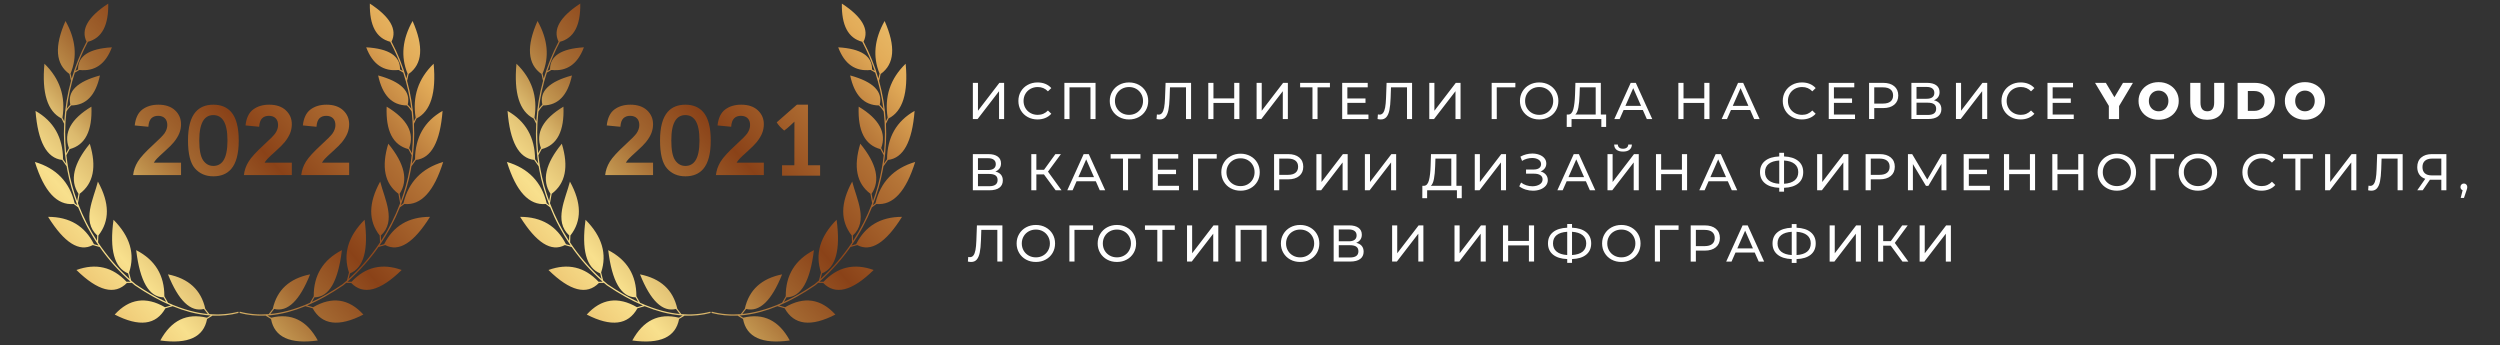
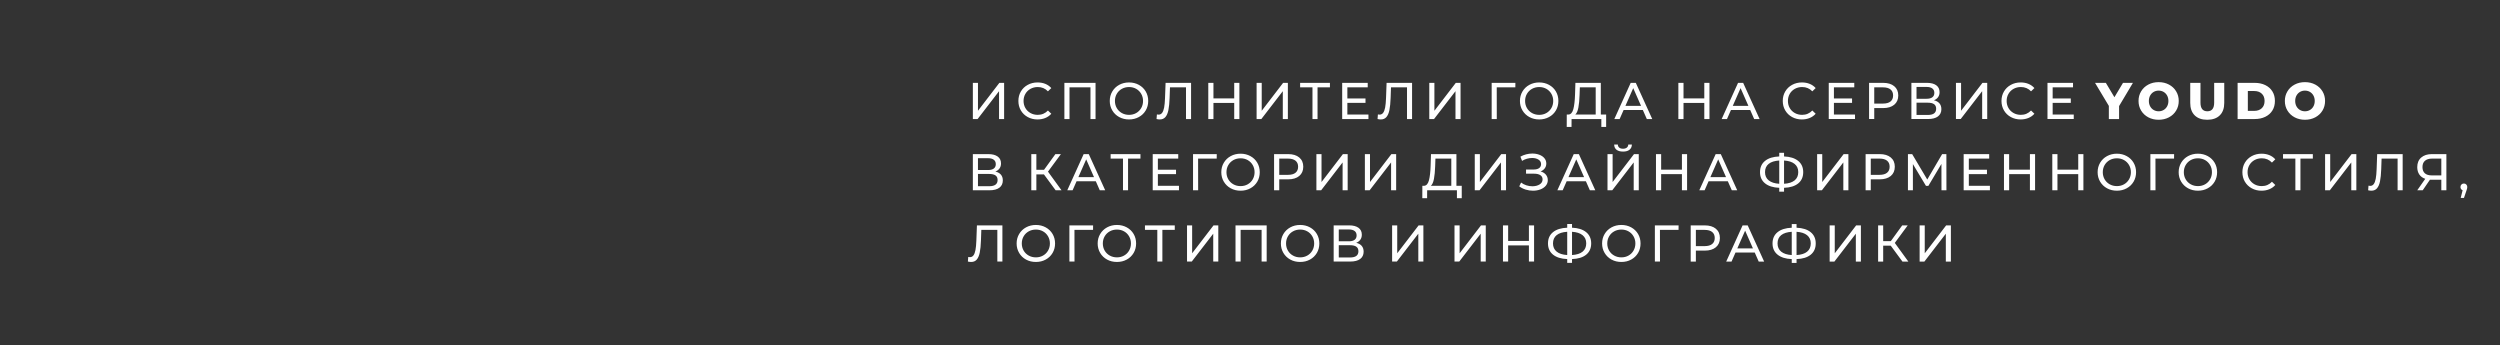
<svg xmlns="http://www.w3.org/2000/svg" xmlns:xlink="http://www.w3.org/1999/xlink" xml:space="preserve" width="1920px" height="265px" style="shape-rendering:geometricPrecision; text-rendering:geometricPrecision; image-rendering:optimizeQuality; fill-rule:evenodd; clip-rule:evenodd" viewBox="0 0 1920 265">
  <rect x="0" y="0" width="1920" height="265" fill="#333333" stroke="none" />
  <defs>
    <style type="text/css">  .fil2 {fill:white;fill-rule:nonzero} .fil1 {fill:url(#id0)} .fil0 {fill:url(#id1)}  </style>
    <linearGradient id="id0" gradientUnits="userSpaceOnUse" x1="70.15" y1="285.62" x2="423.05" y2="-20.4">
      <stop offset="0" style="stop-opacity:1; stop-color:#E2AB58" />
      <stop offset="0.161" style="stop-opacity:1; stop-color:#F8E08D" />
      <stop offset="0.235" style="stop-opacity:1; stop-color:#DCBA6E" />
      <stop offset="0.278" style="stop-opacity:1; stop-color:#C0934E" />
      <stop offset="0.337" style="stop-opacity:1; stop-color:#A56B33" />
      <stop offset="0.451" style="stop-opacity:1; stop-color:#8A4218" />
      <stop offset="0.627" style="stop-opacity:1; stop-color:#B67638" />
      <stop offset="0.729" style="stop-opacity:1; stop-color:#E2AB58" />
      <stop offset="0.824" style="stop-opacity:1; stop-color:#EDC572" />
      <stop offset="1" style="stop-opacity:1; stop-color:#F8E08D" />
    </linearGradient>
    <linearGradient id="id1" gradientUnits="userSpaceOnUse" xlink:href="#id0" x1="432.66" y1="285.62" x2="785.56" y2="-20.4"> </linearGradient>
  </defs>
  <g id="Слой_x0020_1">
    <g id="_2461634928800">
-       <path class="fil0" d="M445.64 2.74c0.31,16.8 -4.89,26.58 -15.6,29.34 -3.86,7.29 -7.06,14.79 -9.62,22.41l2.03 -1.18c-0.18,-10.28 8.49,-15.94 25.99,-16.97 -4.82,12.91 -13.13,18.71 -24.94,17.39l-3.5 2.04c-2.99,9.15 -5.06,18.48 -6.24,27.86 0.35,-0.53 0.74,-1.04 1.18,-1.56 0.48,-0.57 1.01,-1.14 1.61,-1.72 -2.44,-10.16 5.13,-17.63 22.71,-22.4 -3.25,15.24 -10.61,22.91 -22.07,23.03 -0.59,0.56 -1.1,1.11 -1.57,1.66 -0.85,1.02 -1.52,2.04 -2.12,3.13 -1.18,10.62 -1.23,21.3 -0.17,31.85 0.49,-0.92 1.21,-2.25 2.11,-3.9 -4.27,-11.69 1.49,-22.3 17.29,-31.81 0.77,18.66 -4.8,29.53 -16.7,32.6 -1.36,2.48 -2.24,4.15 -2.53,4.7 0.41,3.63 0.94,7.25 1.61,10.85 1.53,8.28 3.76,16.43 6.66,24.36l1.02 -5.6c-6.81,-10.29 -3.91,-23.11 8.69,-38.45 5.42,17.77 2.82,30.58 -7.78,38.44l-1.33 7.25c3.81,10.05 8.69,19.72 14.63,28.85l0.17 -4.08c-12.08,-10.97 -2.83,-28.14 0.54,-41.37 9.05,16.41 9.17,30.2 0.36,41.39l-0.23 5.34c6.76,10.16 14.83,19.61 24.17,28.09l-1.09 -4.3c-10.64,-4.32 -14.38,-18.06 -11.23,-41.2 12.68,12.76 16.68,26.25 11.97,40.48l1.55 6.1c1.12,1 2.26,1.98 3.42,2.95 8.09,5.51 15.95,10.04 23.56,13.59l-2.01 -3.54c-11.15,-0.08 -18.18,-12.16 -21.07,-36.25 14.51,7.48 21.72,19.28 21.63,35.41l2.83 5.01c5.79,2.62 11.44,4.66 16.94,6.13 4.63,1.23 9.16,2.06 13.59,2.48 -0.61,-0.8 -1.62,-2.12 -2.97,-3.86 -10.32,2.54 -19.52,-6.32 -27.61,-26.58 15.86,3.19 25.4,11.95 28.62,26.29l-0.08 0.03c1.72,2.23 2.85,3.72 3.24,4.23 7.71,0.62 15.13,-0.01 22.23,-1.87l0.25 0.96c-6.43,1.68 -13.1,2.37 -20.02,2.06l-4.22 2.58c-2.6,13.96 -14.58,19.46 -35.93,16.51 8.39,-15.45 20.33,-21.28 35.82,-17.49l2.77 -1.69c-5.18,-0.34 -10.49,-1.24 -15.94,-2.69 -4.3,-1.15 -8.68,-2.64 -13.15,-4.48 -0.64,0.2 -2.67,0.83 -5.56,1.64 -7.15,12.87 -20.13,14.46 -38.93,4.8 11.11,-12.22 23.98,-14.1 38.61,-5.64 2.05,-0.57 3.6,-1.03 4.59,-1.34 -8.93,-3.79 -18.19,-8.95 -27.77,-15.48l-0.04 -0.03c-0.75,-0.63 -1.49,-1.26 -2.22,-1.89l-3.81 0.09c-9.33,9.59 -22.25,6.28 -38.76,-9.94 14.92,-5.4 27.75,-2.38 38.49,9.05l3.09 -0.07c-9.1,-8.06 -17.04,-17.02 -23.78,-26.65l-5.2 -1.47c-10.45,5.55 -21.91,-1.68 -34.38,-21.68 16.46,0 28.2,7 35.23,20.99l3.55 1.01c-6.32,-9.23 -11.56,-19.05 -15.66,-29.27 -0.44,-0.33 -1.7,-1.29 -3.41,-2.6 -12.82,1.21 -22.76,-9.55 -29.82,-32.29 16.46,4.86 26.64,15.43 30.53,31.71l2.06 1.58c-3.45,-8.89 -6.06,-18.08 -7.79,-27.42 -0.15,-0.84 -0.3,-1.69 -0.44,-2.53l-3.46 -4.89c-11.81,-1.38 -18.62,-13.93 -20.44,-37.64 13.95,7.93 21,20.3 21.15,37.1l2.42 3.42c-1.56,-10.12 -2.1,-20.4 -1.59,-30.69 -0.27,-0.53 -1.09,-2.16 -2.03,-4.06 -10.8,-5.49 -15.16,-19.5 -13.1,-42.02 11.84,11.45 16.44,25.28 13.83,41.48l1.4 2.81c0.63,-10.44 2.35,-20.88 5.19,-31.13l-1.22 -5.29c-10.69,-7.57 -11.7,-21.13 -3.02,-40.69 7.91,14.04 9.2,27.49 3.87,40.37l0.88 3.82c2.8,-9.67 6.59,-19.16 11.41,-28.34 -4.54,-9.26 1.01,-19 16.66,-29.22zm80.74 77.66c5.81,0 10.35,1.86 13.63,5.59 3.9,4.41 5.85,11.72 5.85,21.93 0,10.19 -1.97,17.53 -5.89,21.98 -3.25,3.68 -7.78,5.51 -13.59,5.51 -5.83,0 -10.54,-2.01 -14.11,-6.04 -3.58,-4.02 -5.36,-11.22 -5.36,-21.55 0,-10.15 1.97,-17.45 5.89,-21.9 3.25,-3.68 7.78,-5.52 13.58,-5.52zm0 7.99c3.23,0 5.75,1.32 7.58,3.97 2.16,3.12 3.25,8.31 3.25,15.56 0,7.23 -1.09,12.43 -3.28,15.59 -1.8,2.61 -4.32,3.92 -7.55,3.92 -3.24,0 -5.86,-1.43 -7.84,-4.29 -1.99,-2.86 -2.98,-7.96 -2.98,-15.29 0,-7.2 1.09,-12.39 3.27,-15.55 1.81,-2.61 4.32,-3.91 7.55,-3.91zm74.23 38.56l9.45 0 0.06 -33.51c-2.34,2.16 -4.98,4.77 -7.86,6.85 -2.8,-2.44 -4.28,-3.98 -5.76,-6.3 6.14,-5.58 10.88,-9.39 15.52,-13.59l8.5 0 0 46.55 9.33 0 0 7.96 -29.24 0 0 -7.96zm-99.06 -2.04l0 9.53 -36.78 0c0.39,-3.63 1.59,-7.06 3.58,-10.3 1.99,-3.24 5.92,-7.54 11.79,-12.9 4.73,-4.33 7.62,-7.27 8.69,-8.81 1.44,-2.13 2.17,-4.23 2.17,-6.32 0,-2.3 -0.63,-4.06 -1.89,-5.3 -1.25,-1.24 -2.98,-1.85 -5.19,-1.85 -2.19,0 -3.92,0.65 -5.22,1.95 -1.29,1.29 -2.03,3.44 -2.23,6.45l-10.48 -1.02c0.62,-5.68 2.57,-9.76 5.86,-12.24 3.29,-2.46 7.4,-3.7 12.33,-3.7 5.4,0 9.65,1.44 12.75,4.3 3.08,2.87 4.62,6.43 4.62,10.7 0,2.42 -0.44,4.73 -1.32,6.93 -0.88,2.19 -2.28,4.48 -4.21,6.88 -1.26,1.6 -3.57,3.89 -6.88,6.88 -3.33,2.99 -5.43,4.96 -6.31,5.95 -0.9,0.98 -1.61,1.94 -2.16,2.87l20.88 0zm85.07 0l0 9.53 -36.78 0c0.39,-3.63 1.59,-7.06 3.58,-10.3 1.99,-3.24 5.93,-7.54 11.79,-12.9 4.73,-4.33 7.62,-7.27 8.69,-8.81 1.44,-2.13 2.17,-4.23 2.17,-6.32 0,-2.3 -0.62,-4.06 -1.88,-5.3 -1.26,-1.24 -2.99,-1.85 -5.19,-1.85 -2.2,0 -3.93,0.65 -5.23,1.95 -1.29,1.29 -2.03,3.44 -2.23,6.45l-10.48 -1.02c0.63,-5.68 2.58,-9.76 5.87,-12.24 3.28,-2.46 7.39,-3.7 12.32,-3.7 5.41,0 9.65,1.44 12.75,4.3 3.08,2.87 4.62,6.43 4.62,10.7 0,2.42 -0.44,4.73 -1.32,6.93 -0.88,2.19 -2.28,4.48 -4.21,6.88 -1.26,1.6 -3.57,3.89 -6.88,6.88 -3.33,2.99 -5.43,4.96 -6.31,5.95 -0.89,0.98 -1.61,1.94 -2.15,2.87l20.87 0zm59.93 -122.17c-0.31,16.8 4.9,26.58 15.61,29.34 3.85,7.29 7.05,14.79 9.61,22.41l-2.03 -1.18c0.18,-10.28 -8.48,-15.94 -25.99,-16.97 4.82,12.91 13.14,18.71 24.94,17.39l3.5 2.04c2.99,9.15 5.07,18.48 6.25,27.86 -0.36,-0.53 -0.75,-1.04 -1.18,-1.56 -0.48,-0.57 -1.01,-1.14 -1.61,-1.72 2.43,-10.16 -5.14,-17.63 -22.72,-22.4 3.25,15.24 10.61,22.91 22.08,23.03 0.58,0.56 1.1,1.11 1.56,1.66 0.85,1.02 1.53,2.04 2.12,3.13 1.18,10.62 1.23,21.3 0.17,31.85 -0.49,-0.92 -1.2,-2.25 -2.11,-3.9 4.27,-11.69 -1.49,-22.3 -17.28,-31.81 -0.78,18.66 4.79,29.53 16.69,32.6 1.36,2.48 2.24,4.15 2.53,4.7 -0.4,3.63 -0.94,7.25 -1.61,10.85 -1.53,8.28 -3.76,16.43 -6.65,24.36l-1.03 -5.6c6.81,-10.29 3.91,-23.11 -8.69,-38.45 -5.41,17.77 -2.82,30.58 7.78,38.44l1.33 7.25c-3.8,10.05 -8.69,19.72 -14.63,28.85l-0.17 -4.08c12.08,-10.97 2.83,-28.14 -0.53,-41.37 -9.06,16.41 -9.18,30.2 -0.37,41.39l0.23 5.34c-6.76,10.16 -14.83,19.61 -24.17,28.09l1.1 -4.3c10.63,-4.32 14.37,-18.06 11.23,-41.2 -12.69,12.76 -16.68,26.25 -11.97,40.48l-1.56 6.1c-1.12,1 -2.26,1.98 -3.42,2.95 -8.09,5.51 -15.94,10.04 -23.56,13.59l2.01 -3.54c11.15,-0.08 18.18,-12.16 21.08,-36.25 -14.52,7.48 -21.73,19.28 -21.63,35.41l-2.84 5.01c-5.79,2.62 -11.44,4.66 -16.94,6.13 -4.63,1.23 -9.16,2.06 -13.59,2.48 0.61,-0.8 1.62,-2.12 2.97,-3.86 10.32,2.54 19.52,-6.32 27.61,-26.58 -15.86,3.19 -25.4,11.95 -28.62,26.29l0.09 0.03c-1.73,2.23 -2.86,3.72 -3.25,4.23 -7.71,0.62 -15.12,-0.01 -22.23,-1.87l-0.25 0.96c6.43,1.68 13.1,2.37 20.02,2.06l4.22 2.58c2.61,13.96 14.58,19.46 35.93,16.51 -8.39,-15.45 -20.32,-21.28 -35.82,-17.49l-2.76 -1.69c5.18,-0.34 10.49,-1.24 15.93,-2.69 4.3,-1.15 8.69,-2.64 13.16,-4.48 0.64,0.2 2.67,0.83 5.56,1.64 7.14,12.87 20.12,14.46 38.92,4.8 -11.11,-12.22 -23.98,-14.1 -38.61,-5.64 -2.05,-0.57 -3.6,-1.03 -4.59,-1.34 8.93,-3.79 18.19,-8.95 27.77,-15.48l0.04 -0.03c0.75,-0.63 1.49,-1.26 2.22,-1.89l3.81 0.09c9.33,9.59 22.25,6.28 38.76,-9.94 -14.92,-5.4 -27.75,-2.38 -38.49,9.05l-3.09 -0.07c9.1,-8.06 17.04,-17.02 23.78,-26.65l5.2 -1.47c10.45,5.55 21.91,-1.68 34.38,-21.68 -16.46,0 -28.2,7 -35.23,20.99l-3.55 1.01c6.33,-9.23 11.56,-19.05 15.67,-29.27 0.43,-0.33 1.69,-1.29 3.41,-2.6 12.81,1.21 22.75,-9.55 29.81,-32.29 -16.46,4.86 -26.64,15.43 -30.52,31.71l-2.07 1.58c3.45,-8.89 6.06,-18.08 7.79,-27.42 0.15,-0.84 0.3,-1.69 0.44,-2.53l3.46 -4.89c11.81,-1.38 18.62,-13.93 20.44,-37.64 -13.95,7.93 -20.99,20.3 -21.15,37.1l-2.42 3.42c1.56,-10.12 2.1,-20.4 1.59,-30.69 0.27,-0.53 1.09,-2.16 2.03,-4.06 10.8,-5.49 15.17,-19.5 13.1,-42.02 -11.83,11.45 -16.44,25.28 -13.82,41.48l-1.4 2.81c-0.64,-10.44 -2.36,-20.88 -5.2,-31.13l1.22 -5.29c10.69,-7.57 11.7,-21.13 3.03,-40.69 -7.92,14.04 -9.21,27.49 -3.88,40.37l-0.87 3.82c-2.8,-9.67 -6.6,-19.16 -11.42,-28.34 4.54,-9.26 -1.01,-19 -16.66,-29.22z" />
-       <path class="fil1" d="M83.12 2.74c0.32,16.8 -4.89,26.58 -15.6,29.34 -3.85,7.29 -7.05,14.79 -9.61,22.41l2.03 -1.18c-0.18,-10.28 8.48,-15.94 25.98,-16.97 -4.81,12.91 -13.13,18.71 -24.93,17.39l-3.5 2.04c-2.99,9.15 -5.07,18.48 -6.25,27.86 0.36,-0.53 0.75,-1.05 1.18,-1.56 0.48,-0.57 1.01,-1.14 1.61,-1.72 -2.43,-10.16 5.14,-17.63 22.71,-22.4 -3.24,15.24 -10.6,22.91 -22.07,23.03 -0.58,0.56 -1.1,1.11 -1.56,1.66 -0.85,1.01 -1.53,2.04 -2.12,3.13 -1.19,10.62 -1.23,21.3 -0.17,31.85 0.48,-0.92 1.2,-2.25 2.11,-3.9 -4.27,-11.69 1.49,-22.3 17.28,-31.81 0.78,18.66 -4.79,29.53 -16.69,32.6 -1.36,2.48 -2.24,4.15 -2.53,4.7 0.4,3.63 0.94,7.25 1.6,10.85 1.54,8.28 3.76,16.43 6.66,24.36l1.03 -5.6c-6.81,-10.29 -3.91,-23.11 8.69,-38.45 5.41,17.77 2.82,30.58 -7.79,38.44l-1.32 7.25c3.8,10.05 8.69,19.73 14.63,28.85l0.17 -4.08c-12.08,-10.97 -2.83,-28.14 0.53,-41.37 9.06,16.41 9.18,30.2 0.36,41.39l-0.22 5.34c6.76,10.16 14.83,19.61 24.17,28.1l-1.1 -4.31c-10.63,-4.32 -14.37,-18.06 -11.23,-41.2 12.69,12.76 16.68,26.25 11.97,40.48l1.56 6.1c1.12,1 2.26,1.98 3.42,2.95 8.09,5.51 15.94,10.04 23.55,13.59l-2 -3.54c-11.15,-0.08 -18.18,-12.16 -21.08,-36.25 14.52,7.48 21.73,19.28 21.63,35.41l2.84 5.02c5.79,2.61 11.43,4.65 16.94,6.12 4.63,1.23 9.15,2.06 13.58,2.49 -0.6,-0.81 -1.62,-2.13 -2.96,-3.87 -10.32,2.54 -19.52,-6.32 -27.61,-26.58 15.86,3.19 25.39,11.95 28.62,26.29l-0.09 0.03c1.73,2.23 2.86,3.72 3.25,4.23 7.71,0.61 15.12,-0.01 22.23,-1.87l0.25 0.96c-6.43,1.68 -13.11,2.37 -20.02,2.06l-4.22 2.58c-2.61,13.96 -14.58,19.46 -35.93,16.51 8.39,-15.45 20.32,-21.28 35.82,-17.49l2.76 -1.69c-5.18,-0.34 -10.49,-1.24 -15.93,-2.69 -4.3,-1.15 -8.69,-2.64 -13.16,-4.48 -0.64,0.2 -2.67,0.83 -5.56,1.64 -7.15,12.87 -20.12,14.46 -38.93,4.8 11.12,-12.22 23.99,-14.1 38.61,-5.63 2.06,-0.58 3.61,-1.04 4.6,-1.35 -8.93,-3.79 -18.19,-8.95 -27.78,-15.48l-0.03 -0.03c-0.75,-0.62 -1.49,-1.26 -2.22,-1.89l-3.81 0.09c-9.33,9.59 -22.25,6.28 -38.77,-9.94 14.93,-5.4 27.76,-2.38 38.5,9.05l3.09 -0.07c-9.1,-8.06 -17.04,-17.02 -23.78,-26.65l-5.2 -1.47c-10.45,5.55 -21.91,-1.67 -34.38,-21.68 16.45,0 28.2,7 35.23,20.99l3.55 1.01c-6.33,-9.23 -11.56,-19.05 -15.67,-29.28 -0.43,-0.32 -1.7,-1.28 -3.41,-2.59 -12.81,1.21 -22.75,-9.55 -29.82,-32.29 16.47,4.86 26.65,15.43 30.53,31.71l2.07 1.58c-3.45,-8.89 -6.06,-18.08 -7.79,-27.42 -0.16,-0.84 -0.3,-1.69 -0.45,-2.53l-3.45 -4.89c-11.81,-1.38 -18.62,-13.93 -20.44,-37.65 13.94,7.94 20.99,20.31 21.15,37.11l2.42 3.42c-1.56,-10.12 -2.1,-20.4 -1.6,-30.68 -0.27,-0.54 -1.08,-2.17 -2.03,-4.07 -10.79,-5.49 -15.16,-19.5 -13.09,-42.02 11.83,11.45 16.44,25.28 13.82,41.48l1.4 2.81c0.64,-10.44 2.36,-20.88 5.19,-31.13l-1.21 -5.29c-10.69,-7.57 -11.71,-21.13 -3.03,-40.69 7.92,14.04 9.21,27.49 3.87,40.37l0.88 3.82c2.8,-9.67 6.6,-19.16 11.42,-28.34 -4.54,-9.26 1.01,-19 16.65,-29.22zm185.03 122.17l0 9.53 -36.79 0c0.4,-3.63 1.59,-7.06 3.58,-10.3 1.99,-3.24 5.93,-7.54 11.79,-12.91 4.73,-4.32 7.63,-7.26 8.7,-8.8 1.44,-2.13 2.17,-4.23 2.17,-6.32 0,-2.3 -0.63,-4.06 -1.89,-5.3 -1.25,-1.24 -2.99,-1.85 -5.19,-1.85 -2.19,0 -3.93,0.65 -5.23,1.95 -1.28,1.29 -2.02,3.44 -2.23,6.45l-10.48 -1.02c0.63,-5.68 2.58,-9.76 5.87,-12.24 3.29,-2.46 7.39,-3.7 12.33,-3.7 5.4,0 9.64,1.44 12.74,4.3 3.09,2.87 4.63,6.43 4.63,10.7 0,2.42 -0.45,4.73 -1.33,6.93 -0.88,2.19 -2.28,4.48 -4.2,6.88 -1.27,1.6 -3.57,3.89 -6.89,6.88 -3.32,2.99 -5.43,4.96 -6.31,5.95 -0.89,0.98 -1.6,1.94 -2.15,2.87l20.88 0zm-104.28 -44.51c5.81,0 10.35,1.86 13.63,5.59 3.89,4.4 5.85,11.72 5.85,21.93 0,10.2 -1.97,17.53 -5.9,21.98 -3.25,3.68 -7.77,5.51 -13.58,5.51 -5.84,0 -10.54,-2.01 -14.12,-6.04 -3.57,-4.03 -5.36,-11.22 -5.36,-21.55 0,-10.15 1.97,-17.45 5.89,-21.9 3.26,-3.68 7.78,-5.52 13.59,-5.52zm0 7.99c3.23,0 5.75,1.32 7.57,3.97 2.17,3.12 3.26,8.31 3.26,15.56 0,7.23 -1.1,12.43 -3.28,15.59 -1.81,2.61 -4.32,3.92 -7.55,3.92 -3.25,0 -5.86,-1.43 -7.85,-4.29 -1.98,-2.86 -2.98,-7.96 -2.98,-15.3 0,-7.19 1.1,-12.38 3.28,-15.54 1.81,-2.61 4.32,-3.91 7.55,-3.91zm-24.83 36.52l0 9.53 -36.79 0c0.4,-3.63 1.59,-7.06 3.58,-10.3 1.99,-3.24 5.93,-7.54 11.79,-12.91 4.73,-4.32 7.63,-7.26 8.7,-8.8 1.44,-2.13 2.17,-4.23 2.17,-6.32 0,-2.3 -0.63,-4.06 -1.89,-5.3 -1.25,-1.24 -2.99,-1.85 -5.19,-1.85 -2.19,0 -3.93,0.65 -5.23,1.95 -1.28,1.29 -2.03,3.44 -2.23,6.45l-10.48 -1.02c0.63,-5.68 2.58,-9.76 5.87,-12.24 3.29,-2.46 7.39,-3.7 12.33,-3.7 5.4,0 9.65,1.44 12.74,4.3 3.08,2.87 4.63,6.43 4.63,10.7 0,2.42 -0.45,4.73 -1.33,6.93 -0.88,2.19 -2.28,4.48 -4.2,6.88 -1.27,1.6 -3.57,3.89 -6.89,6.88 -3.32,2.99 -5.43,4.96 -6.31,5.95 -0.89,0.98 -1.6,1.94 -2.15,2.87l20.88 0zm85.07 0l0 9.53 -36.79 0c0.4,-3.63 1.6,-7.06 3.59,-10.3 1.99,-3.24 5.92,-7.54 11.79,-12.91 4.73,-4.32 7.62,-7.26 8.69,-8.8 1.44,-2.13 2.17,-4.23 2.17,-6.32 0,-2.3 -0.63,-4.06 -1.89,-5.3 -1.25,-1.24 -2.98,-1.85 -5.19,-1.85 -2.19,0 -3.92,0.65 -5.22,1.95 -1.29,1.29 -2.03,3.44 -2.23,6.45l-10.48 -1.02c0.62,-5.68 2.57,-9.76 5.86,-12.24 3.29,-2.46 7.4,-3.7 12.33,-3.7 5.4,0 9.65,1.44 12.75,4.3 3.08,2.87 4.62,6.43 4.62,10.7 0,2.42 -0.44,4.73 -1.32,6.93 -0.88,2.19 -2.29,4.48 -4.21,6.88 -1.26,1.6 -3.57,3.89 -6.88,6.88 -3.33,2.99 -5.43,4.96 -6.31,5.95 -0.9,0.98 -1.61,1.94 -2.16,2.87l20.88 0zm59.93 -122.17c-0.31,16.8 4.89,26.58 15.6,29.34 3.86,7.29 7.06,14.79 9.62,22.41l-2.04 -1.18c0.19,-10.28 -8.48,-15.94 -25.98,-16.97 4.82,12.91 13.13,18.71 24.94,17.39l3.5 2.04c2.99,9.15 5.06,18.48 6.24,27.86 -0.36,-0.53 -0.75,-1.05 -1.18,-1.56 -0.48,-0.57 -1.01,-1.14 -1.61,-1.72 2.44,-10.16 -5.13,-17.63 -22.71,-22.4 3.25,15.24 10.6,22.91 22.07,23.03 0.59,0.56 1.1,1.11 1.57,1.66 0.84,1.01 1.52,2.04 2.11,3.13 1.19,10.62 1.24,21.3 0.18,31.85 -0.49,-0.92 -1.21,-2.25 -2.11,-3.9 4.27,-11.69 -1.5,-22.3 -17.29,-31.81 -0.77,18.66 4.8,29.53 16.7,32.6 1.36,2.48 2.24,4.15 2.52,4.7 -0.4,3.63 -0.94,7.25 -1.6,10.85 -1.53,8.28 -3.76,16.43 -6.66,24.36l-1.02 -5.6c6.81,-10.29 3.91,-23.11 -8.7,-38.45 -5.41,17.77 -2.81,30.58 7.79,38.44l1.32 7.25c-3.8,10.05 -8.69,19.73 -14.62,28.85l-0.17 -4.08c12.08,-10.97 2.83,-28.14 -0.54,-41.37 -9.05,16.41 -9.18,30.2 -0.36,41.39l0.23 5.34c-6.76,10.16 -14.83,19.61 -24.17,28.1l1.09 -4.31c10.63,-4.32 14.38,-18.06 11.23,-41.2 -12.69,12.76 -16.68,26.25 -11.97,40.48l-1.55 6.1c-1.12,1 -2.26,1.98 -3.42,2.95 -8.09,5.51 -15.95,10.04 -23.56,13.59l2 -3.54c11.16,-0.08 18.19,-12.16 21.08,-36.25 -14.51,7.48 -21.73,19.28 -21.63,35.41l-2.84 5.02c-5.78,2.61 -11.43,4.65 -16.93,6.12 -4.63,1.23 -9.16,2.06 -13.59,2.49 0.61,-0.81 1.62,-2.13 2.97,-3.87 10.31,2.54 19.52,-6.32 27.61,-26.58 -15.86,3.19 -25.4,11.95 -28.63,26.29l0.09 0.03c-1.72,2.23 -2.85,3.72 -3.24,4.23 -7.71,0.61 -15.13,-0.01 -22.23,-1.87l-0.25 0.96c6.43,1.68 13.1,2.37 20.01,2.06l4.22 2.58c2.61,13.96 14.59,19.46 35.93,16.51 -8.38,-15.45 -20.32,-21.28 -35.81,-17.49l-2.77 -1.69c5.18,-0.34 10.49,-1.24 15.94,-2.69 4.3,-1.15 8.68,-2.64 13.15,-4.48 0.64,0.2 2.67,0.83 5.56,1.64 7.15,12.87 20.13,14.46 38.93,4.8 -11.11,-12.22 -23.98,-14.1 -38.61,-5.63 -2.05,-0.58 -3.6,-1.04 -4.6,-1.35 8.94,-3.79 18.19,-8.95 27.78,-15.48l0.04 -0.03c0.74,-0.62 1.49,-1.26 2.22,-1.89l3.81 0.09c9.33,9.59 22.25,6.28 38.76,-9.94 -14.93,-5.4 -27.76,-2.38 -38.49,9.05l-3.09 -0.07c9.1,-8.06 17.04,-17.02 23.78,-26.65l5.2 -1.47c10.45,5.55 21.91,-1.67 34.38,-21.68 -16.46,0 -28.2,7 -35.23,20.99l-3.56 1.01c6.33,-9.23 11.57,-19.05 15.67,-29.28 0.44,-0.32 1.7,-1.28 3.41,-2.59 12.82,1.21 22.76,-9.55 29.82,-32.29 -16.47,4.86 -26.64,15.43 -30.53,31.71l-2.07 1.58c3.46,-8.89 6.07,-18.08 7.8,-27.42 0.15,-0.84 0.3,-1.69 0.44,-2.53l3.46 -4.89c11.81,-1.38 18.62,-13.93 20.43,-37.65 -13.94,7.94 -20.99,20.31 -21.15,37.11l-2.42 3.42c1.57,-10.12 2.11,-20.4 1.6,-30.68 0.27,-0.54 1.09,-2.17 2.03,-4.07 10.79,-5.49 15.16,-19.5 13.1,-42.02 -11.84,11.45 -16.45,25.28 -13.83,41.48l-1.4 2.81c-0.64,-10.44 -2.35,-20.88 -5.19,-31.13l1.21 -5.29c10.7,-7.57 11.71,-21.13 3.03,-40.69 -7.91,14.04 -9.2,27.49 -3.87,40.37l-0.88 3.82c-2.8,-9.67 -6.59,-19.16 -11.42,-28.34 4.55,-9.26 -1,-19 -16.65,-29.22z" />
-     </g>
+       </g>
    <g id="_2461634928272">
      <path class="fil2" d="M747.15 63.64l3.93 0 0 21.43 16.43 -21.43 3.65 0 0 27.78 -3.89 0 0 -21.39 -16.47 21.39 -3.65 0 0 -27.78zm49.65 28.1c-2.77,0 -5.28,-0.62 -7.52,-1.85 -2.23,-1.23 -3.99,-2.92 -5.26,-5.08 -1.27,-2.15 -1.9,-4.58 -1.9,-7.28 0,-2.7 0.63,-5.13 1.9,-7.28 1.27,-2.16 3.03,-3.85 5.28,-5.08 2.25,-1.23 4.77,-1.85 7.54,-1.85 2.17,0 4.16,0.36 5.96,1.09 1.8,0.73 3.33,1.81 4.6,3.24l-2.58 2.5c-2.09,-2.2 -4.7,-3.3 -7.82,-3.3 -2.06,0 -3.93,0.47 -5.59,1.39 -1.67,0.93 -2.97,2.2 -3.91,3.83 -0.94,1.63 -1.41,3.45 -1.41,5.46 0,2.01 0.47,3.83 1.41,5.46 0.94,1.62 2.24,2.9 3.91,3.83 1.66,0.92 3.53,1.39 5.59,1.39 3.1,0 5.71,-1.12 7.82,-3.34l2.58 2.5c-1.27,1.43 -2.81,2.52 -4.62,3.26 -1.81,0.74 -3.81,1.11 -5.98,1.11zm44.58 -28.1l0 27.78 -3.89 0 0 -24.33 -16.11 0 0 24.33 -3.93 0 0 -27.78 23.93 0zm25.72 28.1c-2.8,0 -5.33,-0.62 -7.58,-1.85 -2.25,-1.23 -4.01,-2.93 -5.29,-5.1 -1.29,-2.17 -1.93,-4.59 -1.93,-7.26 0,-2.67 0.64,-5.09 1.93,-7.26 1.28,-2.17 3.04,-3.87 5.29,-5.1 2.25,-1.23 4.78,-1.85 7.58,-1.85 2.78,0 5.3,0.62 7.55,1.85 2.24,1.23 4,2.92 5.27,5.08 1.27,2.15 1.91,4.58 1.91,7.28 0,2.7 -0.64,5.13 -1.91,7.28 -1.27,2.16 -3.03,3.85 -5.27,5.08 -2.25,1.23 -4.77,1.85 -7.55,1.85zm0 -3.53c2.04,0 3.87,-0.47 5.5,-1.39 1.63,-0.93 2.91,-2.21 3.85,-3.83 0.94,-1.63 1.41,-3.45 1.41,-5.46 0,-2.01 -0.47,-3.83 -1.41,-5.46 -0.94,-1.63 -2.22,-2.9 -3.85,-3.83 -1.63,-0.92 -3.46,-1.39 -5.5,-1.39 -2.03,0 -3.88,0.47 -5.53,1.39 -1.66,0.93 -2.95,2.2 -3.89,3.83 -0.94,1.63 -1.41,3.45 -1.41,5.46 0,2.01 0.47,3.83 1.41,5.46 0.94,1.62 2.23,2.9 3.89,3.83 1.65,0.92 3.5,1.39 5.53,1.39zm47.64 -24.57l0 27.78 -3.89 0 0 -24.33 -12.31 0 -0.28 8.14c-0.13,3.83 -0.44,6.94 -0.93,9.33 -0.49,2.38 -1.26,4.17 -2.32,5.37 -1.06,1.21 -2.49,1.81 -4.29,1.81 -0.82,0 -1.65,-0.11 -2.5,-0.32l0.28 -3.53c0.42,0.1 0.85,0.16 1.27,0.16 1.14,0 2.05,-0.46 2.74,-1.37 0.69,-0.92 1.2,-2.28 1.55,-4.11 0.34,-1.83 0.57,-4.23 0.67,-7.22l0.44 -11.71 19.57 0zm37.11 0l0 27.78 -3.97 0 0 -12.38 -15.95 0 0 12.38 -3.97 0 0 -27.78 3.97 0 0 11.94 15.95 0 0 -11.94 3.97 0zm13.22 0l3.93 0 0 21.43 16.43 -21.43 3.65 0 0 27.78 -3.89 0 0 -21.39 -16.47 21.39 -3.65 0 0 -27.78zm56.32 3.45l-9.52 0 0 24.33 -3.89 0 0 -24.33 -9.49 0 0 -3.45 22.9 0 0 3.45zm29.58 20.88l0 3.45 -20.17 0 0 -27.78 19.61 0 0 3.45 -15.64 0 0 8.53 13.93 0 0 3.38 -13.93 0 0 8.97 16.2 0zm33.5 -24.33l0 27.78 -3.89 0 0 -24.33 -12.3 0 -0.28 8.14c-0.13,3.83 -0.45,6.94 -0.93,9.33 -0.49,2.38 -1.27,4.17 -2.33,5.37 -1.05,1.21 -2.48,1.81 -4.28,1.81 -0.82,0 -1.66,-0.11 -2.5,-0.32l0.27 -3.53c0.43,0.1 0.85,0.16 1.27,0.16 1.14,0 2.06,-0.46 2.74,-1.37 0.69,-0.92 1.21,-2.28 1.55,-4.11 0.35,-1.83 0.57,-4.23 0.68,-7.22l0.43 -11.71 19.57 0zm13.22 0l3.93 0 0 21.43 16.43 -21.43 3.65 0 0 27.78 -3.89 0 0 -21.39 -16.47 21.39 -3.65 0 0 -27.78zm66.09 3.45l-14.29 0 0.04 24.33 -3.93 0 0 -27.78 18.22 0 -0.04 3.45zm18.34 24.65c-2.81,0 -5.33,-0.62 -7.58,-1.85 -2.25,-1.23 -4.02,-2.93 -5.3,-5.1 -1.28,-2.17 -1.93,-4.59 -1.93,-7.26 0,-2.67 0.65,-5.09 1.93,-7.26 1.28,-2.17 3.05,-3.87 5.3,-5.1 2.25,-1.23 4.77,-1.85 7.58,-1.85 2.78,0 5.29,0.62 7.54,1.85 2.25,1.23 4.01,2.92 5.28,5.08 1.27,2.15 1.9,4.58 1.9,7.28 0,2.7 -0.63,5.13 -1.9,7.28 -1.27,2.16 -3.03,3.85 -5.28,5.08 -2.25,1.23 -4.76,1.85 -7.54,1.85zm0 -3.53c2.04,0 3.87,-0.47 5.5,-1.39 1.62,-0.93 2.91,-2.21 3.85,-3.83 0.93,-1.63 1.4,-3.45 1.4,-5.46 0,-2.01 -0.47,-3.83 -1.4,-5.46 -0.94,-1.63 -2.23,-2.9 -3.85,-3.83 -1.63,-0.92 -3.46,-1.39 -5.5,-1.39 -2.04,0 -3.88,0.47 -5.54,1.39 -1.65,0.93 -2.95,2.2 -3.89,3.83 -0.94,1.63 -1.41,3.45 -1.41,5.46 0,2.01 0.47,3.83 1.41,5.46 0.94,1.62 2.24,2.9 3.89,3.83 1.66,0.92 3.5,1.39 5.54,1.39zm51.4 -0.24l0 9.52 -3.69 0 0 -6.07 -22.86 0 -0.04 6.07 -3.69 0 0.04 -9.52 1.35 0c1.74,-0.11 2.97,-1.49 3.69,-4.15 0.71,-2.66 1.15,-6.41 1.31,-11.25l0.28 -8.93 19.52 0 0 24.33 4.09 0zm-20.4 -15.04c-0.13,3.91 -0.44,7.15 -0.93,9.72 -0.49,2.57 -1.28,4.34 -2.36,5.32l15.67 0 0 -20.88 -12.18 0 -0.2 5.84zm48.58 11.54l-14.76 0 -3.06 6.95 -4.08 0 12.58 -27.78 3.93 0 12.62 27.78 -4.17 0 -3.06 -6.95zm-1.38 -3.17l-6 -13.61 -5.99 13.61 11.99 0zm52.55 -17.66l0 27.78 -3.97 0 0 -12.38 -15.96 0 0 12.38 -3.96 0 0 -27.78 3.96 0 0 11.94 15.96 0 0 -11.94 3.97 0zm31.28 20.83l-14.77 0 -3.05 6.95 -4.09 0 12.58 -27.78 3.93 0 12.62 27.78 -4.17 0 -3.05 -6.95zm-1.39 -3.17l-5.99 -13.61 -6 13.61 11.99 0zm41.08 10.44c-2.78,0 -5.28,-0.62 -7.52,-1.85 -2.24,-1.23 -3.99,-2.92 -5.26,-5.08 -1.27,-2.15 -1.9,-4.58 -1.9,-7.28 0,-2.7 0.63,-5.13 1.9,-7.28 1.27,-2.16 3.03,-3.85 5.28,-5.08 2.25,-1.23 4.76,-1.85 7.54,-1.85 2.17,0 4.16,0.36 5.95,1.09 1.8,0.73 3.34,1.81 4.61,3.24l-2.58 2.5c-2.09,-2.2 -4.7,-3.3 -7.82,-3.3 -2.06,0 -3.93,0.47 -5.6,1.39 -1.66,0.93 -2.97,2.2 -3.91,3.83 -0.94,1.63 -1.4,3.45 -1.4,5.46 0,2.01 0.46,3.83 1.4,5.46 0.94,1.62 2.25,2.9 3.91,3.83 1.67,0.92 3.54,1.39 5.6,1.39 3.1,0 5.7,-1.12 7.82,-3.34l2.58 2.5c-1.27,1.43 -2.81,2.52 -4.63,3.26 -1.81,0.74 -3.8,1.11 -5.97,1.11zm40.81 -3.77l0 3.45 -20.17 0 0 -27.78 19.61 0 0 3.45 -15.64 0 0 8.53 13.93 0 0 3.38 -13.93 0 0 8.97 16.2 0zm21.63 -24.33c3.6,0 6.43,0.86 8.5,2.58 2.06,1.72 3.09,4.09 3.09,7.1 0,3.02 -1.03,5.39 -3.09,7.11 -2.07,1.72 -4.9,2.58 -8.5,2.58l-6.86 0 0 8.41 -3.97 0 0 -27.78 10.83 0zm-0.12 15.91c2.52,0 4.44,-0.53 5.76,-1.6 1.32,-1.08 1.98,-2.62 1.98,-4.63 0,-2.01 -0.66,-3.55 -1.98,-4.62 -1.32,-1.07 -3.24,-1.61 -5.76,-1.61l-6.74 0 0 12.46 6.74 0zm39.1 -2.54c1.88,0.45 3.3,1.25 4.27,2.41 0.96,1.15 1.45,2.62 1.45,4.42 0,2.41 -0.88,4.27 -2.64,5.6 -1.76,1.32 -4.32,1.98 -7.68,1.98l-12.7 0 0 -27.78 11.94 0c3.05,0 5.42,0.61 7.13,1.84 1.71,1.23 2.56,3 2.56,5.3 0,1.51 -0.38,2.79 -1.13,3.85 -0.76,1.06 -1.82,1.85 -3.2,2.38zm-13.37 -1.15l7.74 0c1.93,0 3.4,-0.38 4.42,-1.15 1.02,-0.77 1.53,-1.89 1.53,-3.37 0,-1.48 -0.52,-2.62 -1.55,-3.4 -1.03,-0.78 -2.5,-1.17 -4.4,-1.17l-7.74 0 0 9.09zm8.69 12.43c4.26,0 6.39,-1.59 6.39,-4.77 0,-1.58 -0.54,-2.76 -1.61,-3.51 -1.07,-0.75 -2.66,-1.13 -4.78,-1.13l-8.69 0 0 9.41 8.69 0zm21.59 -24.65l3.93 0 0 21.43 16.43 -21.43 3.66 0 0 27.78 -3.89 0 0 -21.39 -16.48 21.39 -3.65 0 0 -27.78zm49.66 28.1c-2.78,0 -5.29,-0.62 -7.52,-1.85 -2.24,-1.23 -3.99,-2.92 -5.26,-5.08 -1.27,-2.15 -1.91,-4.58 -1.91,-7.28 0,-2.7 0.64,-5.13 1.91,-7.28 1.27,-2.16 3.03,-3.85 5.28,-5.08 2.25,-1.23 4.76,-1.85 7.54,-1.85 2.17,0 4.15,0.36 5.95,1.09 1.8,0.73 3.34,1.81 4.61,3.24l-2.58 2.5c-2.09,-2.2 -4.7,-3.3 -7.82,-3.3 -2.07,0 -3.93,0.47 -5.6,1.39 -1.67,0.93 -2.97,2.2 -3.91,3.83 -0.94,1.63 -1.41,3.45 -1.41,5.46 0,2.01 0.47,3.83 1.41,5.46 0.94,1.62 2.24,2.9 3.91,3.83 1.67,0.92 3.53,1.39 5.6,1.39 3.09,0 5.7,-1.12 7.82,-3.34l2.58 2.5c-1.27,1.43 -2.81,2.52 -4.63,3.26 -1.81,0.74 -3.8,1.11 -5.97,1.11zm40.81 -3.77l0 3.45 -20.17 0 0 -27.78 19.61 0 0 3.45 -15.64 0 0 8.53 13.93 0 0 3.38 -13.93 0 0 8.97 16.2 0zm-828.19 43.78c1.88,0.45 3.3,1.25 4.27,2.4 0.97,1.15 1.45,2.62 1.45,4.42 0,2.41 -0.88,4.28 -2.64,5.6 -1.76,1.32 -4.32,1.98 -7.68,1.98l-12.7 0 0 -27.78 11.95 0c3.04,0 5.41,0.62 7.12,1.85 1.71,1.23 2.56,2.99 2.56,5.29 0,1.51 -0.38,2.8 -1.13,3.86 -0.76,1.05 -1.82,1.85 -3.2,2.38zm-13.37 -1.16l7.74 0c1.93,0 3.4,-0.38 4.42,-1.15 1.02,-0.76 1.53,-1.89 1.53,-3.37 0,-1.48 -0.52,-2.61 -1.55,-3.39 -1.03,-0.78 -2.5,-1.17 -4.4,-1.17l-7.74 0 0 9.08zm8.69 12.43c4.26,0 6.39,-1.59 6.39,-4.76 0,-1.59 -0.54,-2.76 -1.61,-3.52 -1.07,-0.75 -2.66,-1.13 -4.78,-1.13l-8.69 0 0 9.41 8.69 0zm41.96 -9.09l-5.8 0 0 12.22 -3.89 0 0 -27.78 3.89 0 0 12.07 5.87 0 8.74 -12.07 4.24 0 -9.92 13.46 10.4 14.32 -4.53 0 -9 -12.22zm39.85 5.28l-14.77 0 -3.05 6.94 -4.09 0 12.58 -27.78 3.93 0 12.62 27.78 -4.17 0 -3.05 -6.94zm-1.39 -3.18l-5.99 -13.61 -6 13.61 11.99 0zm35.68 -14.21l-9.52 0 0 24.33 -3.89 0 0 -24.33 -9.49 0 0 -3.45 22.9 0 0 3.45zm29.58 20.88l0 3.45 -20.16 0 0 -27.78 19.6 0 0 3.45 -15.64 0 0 8.54 13.94 0 0 3.37 -13.94 0 0 8.97 16.2 0zm28.98 -20.88l-14.29 0 0.04 24.33 -3.93 0 0 -27.78 18.22 0 -0.04 3.45zm18.34 24.65c-2.81,0 -5.33,-0.61 -7.58,-1.85 -2.25,-1.22 -4.02,-2.93 -5.3,-5.1 -1.29,-2.16 -1.93,-4.59 -1.93,-7.26 0,-2.67 0.64,-5.09 1.93,-7.26 1.28,-2.17 3.05,-3.87 5.3,-5.1 2.25,-1.23 4.77,-1.85 7.58,-1.85 2.77,0 5.29,0.62 7.54,1.85 2.25,1.23 4.01,2.92 5.28,5.08 1.27,2.16 1.9,4.58 1.9,7.28 0,2.7 -0.63,5.13 -1.9,7.29 -1.27,2.15 -3.03,3.85 -5.28,5.07 -2.25,1.24 -4.77,1.85 -7.54,1.85zm0 -3.53c2.03,0 3.87,-0.46 5.49,-1.39 1.63,-0.93 2.92,-2.2 3.85,-3.83 0.94,-1.63 1.41,-3.45 1.41,-5.46 0,-2.01 -0.47,-3.83 -1.41,-5.46 -0.93,-1.62 -2.22,-2.9 -3.85,-3.83 -1.62,-0.92 -3.46,-1.38 -5.49,-1.38 -2.04,0 -3.89,0.46 -5.54,1.38 -1.65,0.93 -2.95,2.21 -3.89,3.83 -0.94,1.63 -1.41,3.45 -1.41,5.46 0,2.01 0.47,3.83 1.41,5.46 0.94,1.63 2.24,2.9 3.89,3.83 1.65,0.93 3.5,1.39 5.54,1.39zm36.56 -24.57c3.59,0 6.43,0.86 8.49,2.58 2.06,1.72 3.09,4.09 3.09,7.11 0,3.01 -1.03,5.38 -3.09,7.1 -2.06,1.72 -4.9,2.58 -8.49,2.58l-6.87 0 0 8.41 -3.97 0 0 -27.78 10.84 0zm-0.12 15.92c2.51,0 4.43,-0.54 5.75,-1.61 1.32,-1.07 1.99,-2.61 1.99,-4.62 0,-2.02 -0.67,-3.56 -1.99,-4.63 -1.32,-1.07 -3.24,-1.61 -5.75,-1.61l-6.75 0 0 12.47 6.75 0zm21.79 -15.92l3.93 0 0 21.43 16.43 -21.43 3.65 0 0 27.78 -3.89 0 0 -21.39 -16.47 21.39 -3.65 0 0 -27.78zm37.23 0l3.93 0 0 21.43 16.43 -21.43 3.66 0 0 27.78 -3.89 0 0 -21.39 -16.48 21.39 -3.65 0 0 -27.78zm74.39 24.33l0 9.53 -3.7 0 0 -6.08 -22.86 0 -0.04 6.08 -3.69 0 0.04 -9.53 1.35 0c1.75,-0.11 2.98,-1.49 3.69,-4.15 0.72,-2.66 1.15,-6.41 1.31,-11.25l0.28 -8.93 19.53 0 0 24.33 4.09 0zm-20.41 -15.04c-0.13,3.91 -0.44,7.15 -0.93,9.72 -0.49,2.57 -1.27,4.34 -2.36,5.32l15.68 0 0 -20.88 -12.19 0 -0.2 5.84zm30.41 -9.29l3.93 0 0 21.43 16.43 -21.43 3.65 0 0 27.78 -3.89 0 0 -21.39 -16.47 21.39 -3.65 0 0 -27.78zm50.53 13.3c1.75,0.47 3.11,1.3 4.09,2.48 0.98,1.17 1.47,2.58 1.47,4.22 0,1.65 -0.53,3.08 -1.57,4.31 -1.05,1.23 -2.43,2.17 -4.17,2.82 -1.73,0.65 -3.62,0.97 -5.65,0.97 -1.86,0 -3.69,-0.28 -5.52,-0.83 -1.83,-0.56 -3.49,-1.39 -5,-2.5l1.39 -2.94c1.21,0.95 2.58,1.67 4.09,2.14 1.5,0.48 3.03,0.72 4.56,0.72 2.22,0 4.09,-0.47 5.6,-1.41 1.5,-0.94 2.26,-2.23 2.26,-3.87 0,-1.4 -0.57,-2.48 -1.71,-3.24 -1.14,-0.75 -2.74,-1.13 -4.8,-1.13l-6.19 0 0 -3.21 5.91 0c1.77,0 3.16,-0.37 4.15,-1.09 0.99,-0.73 1.49,-1.74 1.49,-3.04 0,-1.46 -0.65,-2.61 -1.95,-3.45 -1.29,-0.85 -2.93,-1.27 -4.92,-1.27 -1.3,0 -2.61,0.18 -3.95,0.55 -1.33,0.37 -2.6,0.93 -3.79,1.67l-1.27 -3.25c1.4,-0.8 2.89,-1.39 4.45,-1.79 1.56,-0.4 3.12,-0.6 4.68,-0.6 1.96,0 3.76,0.31 5.4,0.92 1.64,0.61 2.94,1.49 3.91,2.66 0.96,1.16 1.45,2.52 1.45,4.08 0,1.41 -0.39,2.64 -1.17,3.69 -0.78,1.06 -1.86,1.86 -3.24,2.39zm34.81 7.54l-14.76 0 -3.06 6.94 -4.09 0 12.59 -27.78 3.93 0 12.62 27.78 -4.17 0 -3.06 -6.94zm-1.39 -3.18l-5.99 -13.61 -5.99 13.61 11.98 0zm17.99 -17.66l3.93 0 0 21.43 16.43 -21.43 3.65 0 0 27.78 -3.89 0 0 -21.39 -16.47 21.39 -3.65 0 0 -27.78zm11.95 -1.94c-2.17,0 -3.85,-0.47 -5.03,-1.41 -1.17,-0.94 -1.78,-2.29 -1.8,-4.03l2.82 0c0.02,1.03 0.39,1.83 1.09,2.4 0.7,0.57 1.67,0.85 2.92,0.85 1.19,0 2.14,-0.28 2.87,-0.85 0.73,-0.57 1.11,-1.37 1.13,-2.4l2.78 0c-0.02,1.72 -0.63,3.05 -1.8,4.01 -1.18,0.95 -2.84,1.43 -4.98,1.43zm49.17 1.94l0 27.78 -3.96 0 0 -12.38 -15.96 0 0 12.38 -3.97 0 0 -27.78 3.97 0 0 11.95 15.96 0 0 -11.95 3.96 0zm31.28 20.84l-14.76 0 -3.06 6.94 -4.09 0 12.59 -27.78 3.93 0 12.62 27.78 -4.17 0 -3.06 -6.94zm-1.38 -3.18l-6 -13.61 -5.99 13.61 11.99 0zm59.29 -3.81c0,3.68 -1.28,6.56 -3.84,8.65 -2.57,2.09 -6.2,3.22 -10.88,3.38l0 2.94 -3.69 0 0 -2.94c-4.68,-0.19 -8.32,-1.32 -10.9,-3.42 -2.58,-2.09 -3.87,-4.96 -3.87,-8.61 0,-3.68 1.29,-6.56 3.87,-8.65 2.58,-2.09 6.22,-3.23 10.9,-3.41l0 -2.82 3.69 0 0 2.82c4.66,0.18 8.27,1.33 10.86,3.43 2.58,2.1 3.86,4.98 3.86,8.63zm-14.72 8.93c3.55,-0.21 6.25,-1.08 8.12,-2.6 1.86,-1.52 2.79,-3.64 2.79,-6.37 0,-2.67 -0.94,-4.77 -2.83,-6.29 -1.89,-1.52 -4.59,-2.39 -8.08,-2.6l0 17.86zm-14.61 -8.93c0,2.7 0.95,4.81 2.84,6.33 1.89,1.52 4.59,2.39 8.08,2.6l0 -17.86c-3.55,0.21 -6.25,1.07 -8.12,2.58 -1.86,1.51 -2.8,3.63 -2.8,6.35zm40.02 -13.85l3.93 0 0 21.43 16.43 -21.43 3.65 0 0 27.78 -3.89 0 0 -21.39 -16.47 21.39 -3.65 0 0 -27.78zm48.06 0c3.6,0 6.43,0.86 8.5,2.58 2.06,1.72 3.09,4.09 3.09,7.11 0,3.01 -1.03,5.38 -3.09,7.1 -2.07,1.72 -4.9,2.58 -8.5,2.58l-6.86 0 0 8.41 -3.97 0 0 -27.78 10.83 0zm-0.12 15.92c2.52,0 4.44,-0.54 5.76,-1.61 1.32,-1.07 1.98,-2.61 1.98,-4.62 0,-2.02 -0.66,-3.56 -1.98,-4.63 -1.32,-1.07 -3.24,-1.61 -5.76,-1.61l-6.74 0 0 12.47 6.74 0zm47.56 11.86l-0.04 -20.24 -10.04 16.87 -1.83 0 -10.04 -16.75 0 20.12 -3.81 0 0 -27.78 3.25 0 11.59 19.53 11.43 -19.53 3.26 0 0.04 27.78 -3.81 0zm37.19 -3.45l0 3.45 -20.16 0 0 -27.78 19.61 0 0 3.45 -15.64 0 0 8.54 13.93 0 0 3.37 -13.93 0 0 8.97 16.19 0zm34.69 -24.33l0 27.78 -3.96 0 0 -12.38 -15.96 0 0 12.38 -3.97 0 0 -27.78 3.97 0 0 11.95 15.96 0 0 -11.95 3.96 0zm37.12 0l0 27.78 -3.97 0 0 -12.38 -15.96 0 0 12.38 -3.96 0 0 -27.78 3.96 0 0 11.95 15.96 0 0 -11.95 3.97 0zm25.72 28.1c-2.8,0 -5.33,-0.61 -7.58,-1.85 -2.25,-1.22 -4.01,-2.93 -5.3,-5.1 -1.28,-2.16 -1.92,-4.59 -1.92,-7.26 0,-2.67 0.64,-5.09 1.92,-7.26 1.29,-2.17 3.05,-3.87 5.3,-5.1 2.25,-1.23 4.78,-1.85 7.58,-1.85 2.78,0 5.29,0.62 7.54,1.85 2.25,1.23 4.01,2.92 5.28,5.08 1.27,2.16 1.91,4.58 1.91,7.28 0,2.7 -0.64,5.13 -1.91,7.29 -1.27,2.15 -3.03,3.85 -5.28,5.07 -2.25,1.24 -4.76,1.85 -7.54,1.85zm0 -3.53c2.04,0 3.87,-0.46 5.5,-1.39 1.63,-0.93 2.91,-2.2 3.85,-3.83 0.94,-1.63 1.41,-3.45 1.41,-5.46 0,-2.01 -0.47,-3.83 -1.41,-5.46 -0.94,-1.62 -2.22,-2.9 -3.85,-3.83 -1.63,-0.92 -3.46,-1.38 -5.5,-1.38 -2.04,0 -3.88,0.46 -5.54,1.38 -1.65,0.93 -2.95,2.21 -3.89,3.83 -0.93,1.63 -1.4,3.45 -1.4,5.46 0,2.01 0.47,3.83 1.4,5.46 0.94,1.63 2.24,2.9 3.89,3.83 1.66,0.93 3.5,1.39 5.54,1.39zm43.9 -21.12l-14.29 0 0.04 24.33 -3.93 0 0 -27.78 18.22 0 -0.04 3.45zm18.34 24.65c-2.8,0 -5.33,-0.61 -7.58,-1.85 -2.25,-1.22 -4.01,-2.93 -5.3,-5.1 -1.28,-2.16 -1.92,-4.59 -1.92,-7.26 0,-2.67 0.64,-5.09 1.92,-7.26 1.29,-2.17 3.05,-3.87 5.3,-5.1 2.25,-1.23 4.78,-1.85 7.58,-1.85 2.78,0 5.3,0.62 7.54,1.85 2.25,1.23 4.01,2.92 5.28,5.08 1.27,2.16 1.91,4.58 1.91,7.28 0,2.7 -0.64,5.13 -1.91,7.29 -1.27,2.15 -3.03,3.85 -5.28,5.07 -2.24,1.24 -4.76,1.85 -7.54,1.85zm0 -3.53c2.04,0 3.87,-0.46 5.5,-1.39 1.63,-0.93 2.91,-2.2 3.85,-3.83 0.94,-1.63 1.41,-3.45 1.41,-5.46 0,-2.01 -0.47,-3.83 -1.41,-5.46 -0.94,-1.62 -2.22,-2.9 -3.85,-3.83 -1.63,-0.92 -3.46,-1.38 -5.5,-1.38 -2.03,0 -3.88,0.46 -5.53,1.38 -1.66,0.93 -2.95,2.21 -3.89,3.83 -0.94,1.63 -1.41,3.45 -1.41,5.46 0,2.01 0.47,3.83 1.41,5.46 0.94,1.63 2.23,2.9 3.89,3.83 1.65,0.93 3.5,1.39 5.53,1.39zm48.83 3.53c-2.78,0 -5.29,-0.61 -7.53,-1.85 -2.23,-1.22 -3.98,-2.92 -5.26,-5.07 -1.27,-2.16 -1.9,-4.59 -1.9,-7.29 0,-2.7 0.63,-5.12 1.9,-7.28 1.28,-2.16 3.04,-3.85 5.28,-5.08 2.25,-1.23 4.77,-1.85 7.54,-1.85 2.17,0 4.16,0.37 5.96,1.09 1.8,0.73 3.33,1.81 4.6,3.24l-2.58 2.5c-2.09,-2.2 -4.69,-3.29 -7.82,-3.29 -2.06,0 -3.93,0.46 -5.59,1.38 -1.67,0.93 -2.97,2.21 -3.91,3.83 -0.94,1.63 -1.41,3.45 -1.41,5.46 0,2.01 0.47,3.83 1.41,5.46 0.94,1.63 2.24,2.9 3.91,3.83 1.66,0.93 3.53,1.39 5.59,1.39 3.1,0 5.71,-1.11 7.82,-3.34l2.58 2.5c-1.27,1.43 -2.81,2.52 -4.62,3.26 -1.81,0.74 -3.81,1.11 -5.97,1.11zm39.41 -24.65l-9.52 0 0 24.33 -3.89 0 0 -24.33 -9.49 0 0 -3.45 22.9 0 0 3.45zm9.41 -3.45l3.93 0 0 21.43 16.43 -21.43 3.65 0 0 27.78 -3.89 0 0 -21.39 -16.47 21.39 -3.65 0 0 -27.78zm59.58 0l0 27.78 -3.89 0 0 -24.33 -12.3 0 -0.28 8.14c-0.13,3.84 -0.44,6.95 -0.93,9.33 -0.49,2.38 -1.27,4.17 -2.33,5.38 -1.05,1.2 -2.48,1.8 -4.28,1.8 -0.82,0 -1.66,-0.11 -2.5,-0.32l0.28 -3.53c0.42,0.11 0.84,0.16 1.27,0.16 1.13,0 2.05,-0.46 2.73,-1.37 0.69,-0.91 1.21,-2.28 1.55,-4.11 0.35,-1.82 0.57,-4.23 0.68,-7.22l0.43 -11.71 19.57 0zm33.58 0l0 27.78 -3.89 0 0 -8.09 -7.66 0c-0.47,0 -0.83,-0.02 -1.07,-0.04l-5.56 8.13 -4.2 0 6.15 -8.81c-1.99,-0.66 -3.51,-1.76 -4.57,-3.31 -1.05,-1.55 -1.58,-3.44 -1.58,-5.66 0,-3.15 1.01,-5.6 3.03,-7.36 2.03,-1.76 4.76,-2.64 8.2,-2.64l11.15 0zm-18.37 9.96c0,2.07 0.6,3.65 1.8,4.74 1.21,1.1 2.99,1.65 5.34,1.65l7.34 0 0 -12.9 -7.1 0c-2.38,0 -4.21,0.56 -5.48,1.67 -1.27,1.11 -1.9,2.73 -1.9,4.84zm31.83 12.62c0.74,0 1.36,0.26 1.85,0.78 0.49,0.51 0.73,1.16 0.73,1.92 0,0.4 -0.04,0.78 -0.14,1.15 -0.09,0.37 -0.27,0.94 -0.53,1.71l-1.87 5.52 -2.5 0 1.47 -5.92c-0.5,-0.18 -0.91,-0.49 -1.21,-0.93 -0.3,-0.44 -0.46,-0.94 -0.46,-1.53 0,-0.79 0.25,-1.44 0.76,-1.94 0.5,-0.5 1.13,-0.76 1.9,-0.76zm-1122.44 32.15l0 27.79 -3.89 0 0 -24.33 -12.3 0 -0.28 8.13c-0.13,3.84 -0.44,6.95 -0.93,9.33 -0.49,2.38 -1.27,4.17 -2.33,5.38 -1.05,1.2 -2.48,1.8 -4.28,1.8 -0.82,0 -1.65,-0.1 -2.5,-0.31l0.28 -3.54c0.42,0.11 0.84,0.16 1.27,0.16 1.13,0 2.05,-0.45 2.73,-1.37 0.69,-0.91 1.21,-2.28 1.55,-4.11 0.35,-1.82 0.57,-4.23 0.68,-7.22l0.43 -11.71 19.57 0zm25.72 28.1c-2.8,0 -5.33,-0.61 -7.58,-1.84 -2.25,-1.23 -4.01,-2.93 -5.29,-5.1 -1.29,-2.17 -1.93,-4.59 -1.93,-7.27 0,-2.67 0.64,-5.09 1.93,-7.26 1.28,-2.17 3.04,-3.87 5.29,-5.1 2.25,-1.23 4.78,-1.85 7.58,-1.85 2.78,0 5.3,0.62 7.55,1.85 2.24,1.23 4,2.92 5.27,5.08 1.27,2.16 1.91,4.59 1.91,7.28 0,2.7 -0.64,5.13 -1.91,7.29 -1.27,2.15 -3.03,3.85 -5.27,5.08 -2.25,1.23 -4.77,1.84 -7.55,1.84zm0 -3.53c2.04,0 3.87,-0.46 5.5,-1.39 1.63,-0.92 2.91,-2.2 3.85,-3.83 0.94,-1.63 1.41,-3.45 1.41,-5.46 0,-2.01 -0.47,-3.83 -1.41,-5.45 -0.94,-1.63 -2.22,-2.91 -3.85,-3.83 -1.63,-0.93 -3.46,-1.39 -5.5,-1.39 -2.03,0 -3.88,0.46 -5.53,1.39 -1.66,0.92 -2.95,2.2 -3.89,3.83 -0.94,1.62 -1.41,3.44 -1.41,5.45 0,2.01 0.47,3.83 1.41,5.46 0.94,1.63 2.23,2.91 3.89,3.83 1.65,0.93 3.5,1.39 5.53,1.39zm43.9 -21.11l-14.28 0 0.04 24.33 -3.93 0 0 -27.79 18.21 0 -0.04 3.46zm18.35 24.64c-2.81,0 -5.34,-0.61 -7.58,-1.84 -2.25,-1.23 -4.02,-2.93 -5.3,-5.1 -1.29,-2.17 -1.93,-4.59 -1.93,-7.27 0,-2.67 0.64,-5.09 1.93,-7.26 1.28,-2.17 3.05,-3.87 5.3,-5.1 2.24,-1.23 4.77,-1.85 7.58,-1.85 2.77,0 5.29,0.62 7.54,1.85 2.25,1.23 4.01,2.92 5.28,5.08 1.27,2.16 1.9,4.59 1.9,7.28 0,2.7 -0.63,5.13 -1.9,7.29 -1.27,2.15 -3.03,3.85 -5.28,5.08 -2.25,1.23 -4.77,1.84 -7.54,1.84zm0 -3.53c2.03,0 3.86,-0.46 5.49,-1.39 1.63,-0.92 2.91,-2.2 3.85,-3.83 0.94,-1.63 1.41,-3.45 1.41,-5.46 0,-2.01 -0.47,-3.83 -1.41,-5.45 -0.94,-1.63 -2.22,-2.91 -3.85,-3.83 -1.63,-0.93 -3.46,-1.39 -5.49,-1.39 -2.04,0 -3.89,0.46 -5.54,1.39 -1.65,0.92 -2.95,2.2 -3.89,3.83 -0.94,1.62 -1.41,3.44 -1.41,5.45 0,2.01 0.47,3.83 1.41,5.46 0.94,1.63 2.24,2.91 3.89,3.83 1.65,0.93 3.5,1.39 5.54,1.39zm44.41 -21.11l-9.52 0 0 24.33 -3.89 0 0 -24.33 -9.49 0 0 -3.46 22.9 0 0 3.46zm9.41 -3.46l3.93 0 0 21.43 16.43 -21.43 3.66 0 0 27.79 -3.89 0 0 -21.4 -16.48 21.4 -3.65 0 0 -27.79zm61.17 0l0 27.79 -3.89 0 0 -24.33 -16.11 0 0 24.33 -3.93 0 0 -27.79 23.93 0zm25.72 28.1c-2.8,0 -5.33,-0.61 -7.58,-1.84 -2.25,-1.23 -4.01,-2.93 -5.3,-5.1 -1.28,-2.17 -1.92,-4.59 -1.92,-7.27 0,-2.67 0.64,-5.09 1.92,-7.26 1.29,-2.17 3.05,-3.87 5.3,-5.1 2.25,-1.23 4.78,-1.85 7.58,-1.85 2.78,0 5.29,0.62 7.54,1.85 2.25,1.23 4.01,2.92 5.28,5.08 1.27,2.16 1.91,4.59 1.91,7.28 0,2.7 -0.64,5.13 -1.91,7.29 -1.27,2.15 -3.03,3.85 -5.28,5.08 -2.25,1.23 -4.76,1.84 -7.54,1.84zm0 -3.53c2.04,0 3.87,-0.46 5.5,-1.39 1.63,-0.92 2.91,-2.2 3.85,-3.83 0.94,-1.63 1.41,-3.45 1.41,-5.46 0,-2.01 -0.47,-3.83 -1.41,-5.45 -0.94,-1.63 -2.22,-2.91 -3.85,-3.83 -1.63,-0.93 -3.46,-1.39 -5.5,-1.39 -2.04,0 -3.88,0.46 -5.53,1.39 -1.66,0.92 -2.96,2.2 -3.89,3.83 -0.94,1.62 -1.41,3.44 -1.41,5.45 0,2.01 0.47,3.83 1.41,5.46 0.93,1.63 2.23,2.91 3.89,3.83 1.65,0.93 3.49,1.39 5.53,1.39zm43.03 -11.19c1.88,0.45 3.3,1.25 4.27,2.4 0.96,1.15 1.45,2.63 1.45,4.43 0,2.4 -0.88,4.27 -2.64,5.59 -1.76,1.32 -4.32,1.99 -7.68,1.99l-12.7 0 0 -27.79 11.94 0c3.04,0 5.42,0.62 7.13,1.85 1.7,1.23 2.56,3 2.56,5.3 0,1.51 -0.38,2.79 -1.14,3.85 -0.75,1.06 -1.81,1.85 -3.19,2.38zm-13.37 -1.15l7.73 0c1.94,0 3.41,-0.39 4.43,-1.15 1.02,-0.77 1.53,-1.9 1.53,-3.38 0,-1.48 -0.52,-2.61 -1.55,-3.39 -1.03,-0.78 -2.5,-1.17 -4.41,-1.17l-7.73 0 0 9.09zm8.69 12.42c4.26,0 6.39,-1.59 6.39,-4.76 0,-1.59 -0.54,-2.76 -1.61,-3.51 -1.07,-0.76 -2.67,-1.14 -4.78,-1.14l-8.69 0 0 9.41 8.69 0zm32.27 -24.65l3.93 0 0 21.43 16.43 -21.43 3.65 0 0 27.79 -3.89 0 0 -21.4 -16.47 21.4 -3.65 0 0 -27.79zm47.91 0l3.93 0 0 21.43 16.43 -21.43 3.65 0 0 27.79 -3.89 0 0 -21.4 -16.47 21.4 -3.65 0 0 -27.79zm61.12 0l0 27.79 -3.97 0 0 -12.39 -15.95 0 0 12.39 -3.97 0 0 -27.79 3.97 0 0 11.95 15.95 0 0 -11.95 3.97 0zm43.86 13.85c0,3.68 -1.28,6.57 -3.84,8.66 -2.57,2.09 -6.2,3.21 -10.88,3.37l0 2.94 -3.69 0 0 -2.94c-4.68,-0.18 -8.32,-1.32 -10.9,-3.41 -2.58,-2.09 -3.87,-4.96 -3.87,-8.62 0,-3.67 1.29,-6.56 3.87,-8.65 2.58,-2.09 6.22,-3.23 10.9,-3.41l0 -2.82 3.69 0 0 2.82c4.66,0.18 8.27,1.33 10.86,3.43 2.57,2.11 3.86,4.98 3.86,8.63zm-14.72 8.93c3.55,-0.21 6.25,-1.07 8.12,-2.59 1.86,-1.53 2.79,-3.65 2.79,-6.38 0,-2.67 -0.94,-4.76 -2.83,-6.29 -1.89,-1.52 -4.59,-2.38 -8.08,-2.6l0 17.86zm-14.61 -8.93c0,2.7 0.95,4.81 2.84,6.34 1.89,1.52 4.59,2.38 8.08,2.59l0 -17.86c-3.55,0.22 -6.25,1.08 -8.12,2.58 -1.86,1.51 -2.8,3.63 -2.8,6.35zm52.52 14.25c-2.81,0 -5.33,-0.61 -7.58,-1.84 -2.25,-1.23 -4.02,-2.93 -5.3,-5.1 -1.29,-2.17 -1.93,-4.59 -1.93,-7.27 0,-2.67 0.64,-5.09 1.93,-7.26 1.28,-2.17 3.05,-3.87 5.3,-5.1 2.25,-1.23 4.77,-1.85 7.58,-1.85 2.78,0 5.29,0.62 7.54,1.85 2.25,1.23 4.01,2.92 5.28,5.08 1.27,2.16 1.9,4.59 1.9,7.28 0,2.7 -0.63,5.13 -1.9,7.29 -1.27,2.15 -3.03,3.85 -5.28,5.08 -2.25,1.23 -4.76,1.84 -7.54,1.84zm0 -3.53c2.03,0 3.87,-0.46 5.49,-1.39 1.63,-0.92 2.92,-2.2 3.85,-3.83 0.94,-1.63 1.41,-3.45 1.41,-5.46 0,-2.01 -0.47,-3.83 -1.41,-5.45 -0.93,-1.63 -2.22,-2.91 -3.85,-3.83 -1.62,-0.93 -3.46,-1.39 -5.49,-1.39 -2.04,0 -3.89,0.46 -5.54,1.39 -1.65,0.92 -2.95,2.2 -3.89,3.83 -0.94,1.62 -1.41,3.44 -1.41,5.45 0,2.01 0.47,3.83 1.41,5.46 0.94,1.63 2.24,2.91 3.89,3.83 1.65,0.93 3.5,1.39 5.54,1.39zm43.9 -21.11l-14.29 0 0.04 24.33 -3.93 0 0 -27.79 18.22 0 -0.04 3.46z" />
      <path class="fil2" d="M1309.29 173.1c3.6,0 6.43,0.86 8.5,2.58 2.06,1.72 3.09,4.09 3.09,7.11 0,3.01 -1.03,5.38 -3.09,7.1 -2.07,1.72 -4.9,2.58 -8.5,2.58l-6.86 0 0 8.42 -3.97 0 0 -27.79 10.83 0zm-0.11 15.92c2.51,0 4.43,-0.54 5.75,-1.61 1.32,-1.07 1.99,-2.61 1.99,-4.62 0,-2.01 -0.67,-3.56 -1.99,-4.63 -1.32,-1.07 -3.24,-1.6 -5.75,-1.6l-6.75 0 0 12.46 6.75 0zm38.46 4.92l-14.77 0 -3.05 6.95 -4.09 0 12.58 -27.79 3.93 0 12.62 27.79 -4.17 0 -3.05 -6.95zm-1.39 -3.18l-5.99 -13.61 -6 13.61 11.99 0zm48.23 -3.81c0,3.68 -1.29,6.57 -3.85,8.66 -2.57,2.09 -6.19,3.21 -10.88,3.37l0 2.94 -3.69 0 0 -2.94c-4.68,-0.18 -8.31,-1.32 -10.89,-3.41 -2.58,-2.09 -3.87,-4.96 -3.87,-8.62 0,-3.67 1.29,-6.56 3.87,-8.65 2.58,-2.09 6.21,-3.23 10.89,-3.41l0 -2.82 3.69 0 0 2.82c4.66,0.18 8.28,1.33 10.86,3.43 2.58,2.11 3.87,4.98 3.87,8.63zm-14.73 8.93c3.55,-0.21 6.25,-1.07 8.12,-2.59 1.86,-1.53 2.8,-3.65 2.8,-6.38 0,-2.67 -0.95,-4.76 -2.84,-6.29 -1.89,-1.52 -4.58,-2.38 -8.08,-2.6l0 17.86zm-14.6 -8.93c0,2.7 0.94,4.81 2.83,6.34 1.9,1.52 4.59,2.38 8.08,2.59l0 -17.86c-3.54,0.22 -6.25,1.08 -8.12,2.58 -1.86,1.51 -2.79,3.63 -2.79,6.35zm40.01 -13.85l3.93 0 0 21.43 16.43 -21.43 3.65 0 0 27.79 -3.89 0 0 -21.4 -16.47 21.4 -3.65 0 0 -27.79zm46.92 15.56l-5.8 0 0 12.23 -3.89 0 0 -27.79 3.89 0 0 12.07 5.87 0 8.74 -12.07 4.24 0 -9.92 13.46 10.4 14.33 -4.53 0 -9 -12.23zm22.19 -15.56l3.93 0 0 21.43 16.43 -21.43 3.65 0 0 27.79 -3.89 0 0 -21.4 -16.47 21.4 -3.65 0 0 -27.79zm153.18 -91.64l0 9.96 -7.86 0 0 -10.08 -10.6 -17.7 8.3 0 6.58 11.03 6.59 -11.03 7.62 0 -10.63 17.82zm30.38 10.52c-2.94,0 -5.58,-0.63 -7.92,-1.87 -2.34,-1.24 -4.18,-2.96 -5.51,-5.16 -1.34,-2.19 -2.01,-4.67 -2.01,-7.42 0,-2.75 0.67,-5.23 2.01,-7.42 1.33,-2.2 3.17,-3.92 5.51,-5.16 2.34,-1.25 4.98,-1.87 7.92,-1.87 2.94,0 5.58,0.62 7.92,1.87 2.34,1.24 4.18,2.96 5.51,5.16 1.34,2.19 2.01,4.67 2.01,7.42 0,2.75 -0.67,5.23 -2.01,7.42 -1.33,2.2 -3.17,3.92 -5.51,5.16 -2.34,1.24 -4.98,1.87 -7.92,1.87zm0 -6.51c1.4,0 2.67,-0.33 3.81,-1 1.14,-0.66 2.04,-1.59 2.7,-2.79 0.66,-1.21 0.99,-2.59 0.99,-4.15 0,-1.56 -0.33,-2.94 -0.99,-4.15 -0.66,-1.2 -1.56,-2.13 -2.7,-2.8 -1.14,-0.66 -2.41,-0.99 -3.81,-0.99 -1.4,0 -2.67,0.33 -3.81,0.99 -1.14,0.67 -2.04,1.6 -2.7,2.8 -0.66,1.21 -0.99,2.59 -0.99,4.15 0,1.56 0.33,2.94 0.99,4.15 0.66,1.2 1.56,2.13 2.7,2.79 1.14,0.67 2.41,1 3.81,1zm37.33 6.51c-4.13,0 -7.34,-1.13 -9.63,-3.38 -2.28,-2.25 -3.43,-5.43 -3.43,-9.56l0 -15.4 7.86 0 0 15.16c0,4.45 1.76,6.67 5.28,6.67 3.49,0 5.24,-2.22 5.24,-6.67l0 -15.16 7.74 0 0 15.4c0,4.13 -1.15,7.31 -3.44,9.56 -2.28,2.25 -5.49,3.38 -9.62,3.38zm23.32 -28.34l13.13 0c3.05,0 5.75,0.57 8.1,1.7 2.36,1.14 4.18,2.76 5.48,4.85 1.3,2.09 1.94,4.53 1.94,7.34 0,2.8 -0.64,5.25 -1.94,7.34 -1.3,2.09 -3.12,3.71 -5.48,4.84 -2.35,1.14 -5.05,1.71 -8.1,1.71l-13.13 0 0 -27.78zm12.82 21.51c2.38,0 4.29,-0.68 5.73,-2.02 1.44,-1.35 2.17,-3.22 2.17,-5.6 0,-2.38 -0.73,-4.25 -2.17,-5.6 -1.44,-1.35 -3.35,-2.02 -5.73,-2.02l-4.96 0 0 15.24 4.96 0zm38.91 6.83c-2.93,0 -5.57,-0.63 -7.92,-1.87 -2.34,-1.24 -4.18,-2.96 -5.51,-5.16 -1.34,-2.19 -2.01,-4.67 -2.01,-7.42 0,-2.75 0.67,-5.23 2.01,-7.42 1.33,-2.2 3.17,-3.92 5.51,-5.16 2.35,-1.25 4.99,-1.87 7.92,-1.87 2.94,0 5.58,0.62 7.92,1.87 2.34,1.24 4.18,2.96 5.52,5.16 1.33,2.19 2,4.67 2,7.42 0,2.75 -0.67,5.23 -2,7.42 -1.34,2.2 -3.18,3.92 -5.52,5.16 -2.34,1.24 -4.98,1.87 -7.92,1.87zm0 -6.51c1.41,0 2.68,-0.33 3.81,-1 1.14,-0.66 2.04,-1.59 2.7,-2.79 0.66,-1.21 0.99,-2.59 0.99,-4.15 0,-1.56 -0.33,-2.94 -0.99,-4.15 -0.66,-1.2 -1.56,-2.13 -2.7,-2.8 -1.13,-0.66 -2.4,-0.99 -3.81,-0.99 -1.4,0 -2.67,0.33 -3.81,0.99 -1.14,0.67 -2.03,1.6 -2.7,2.8 -0.66,1.21 -0.99,2.59 -0.99,4.15 0,1.56 0.33,2.94 0.99,4.15 0.67,1.2 1.56,2.13 2.7,2.79 1.14,0.67 2.41,1 3.81,1z" />
    </g>
  </g>
</svg>